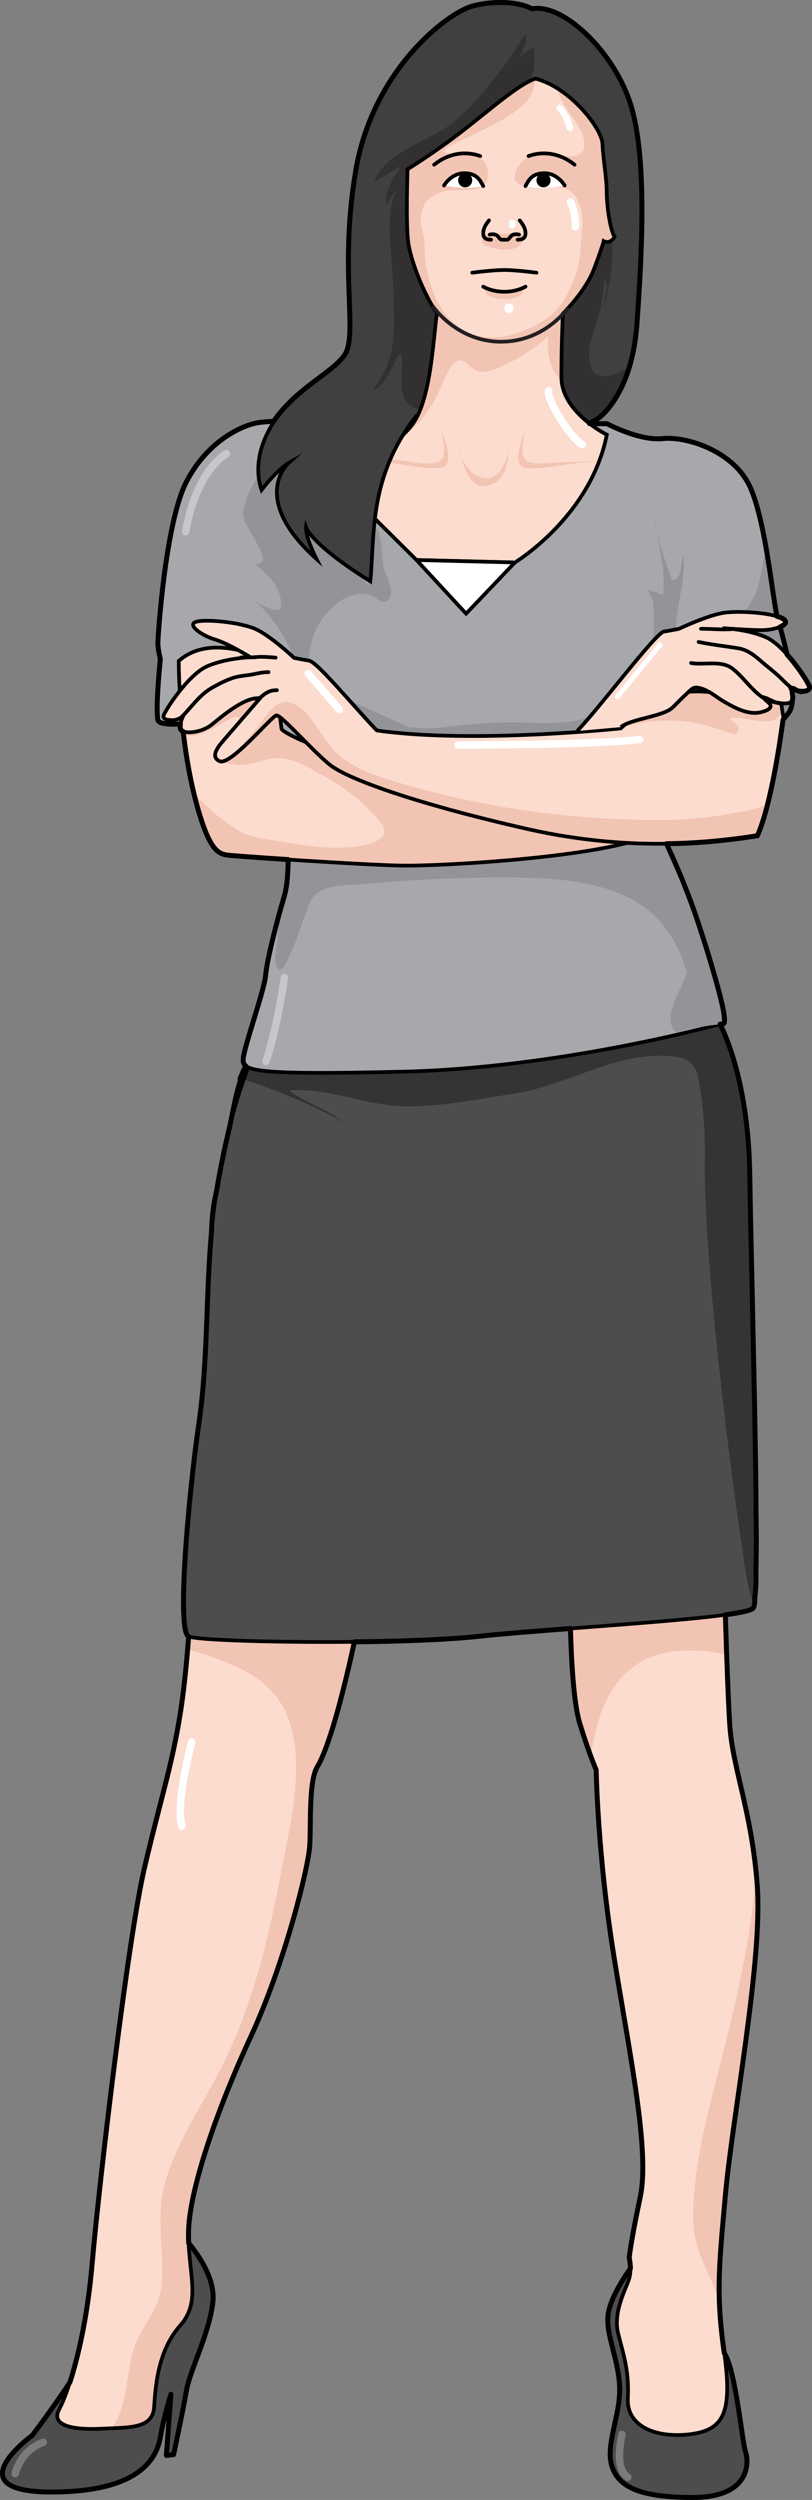
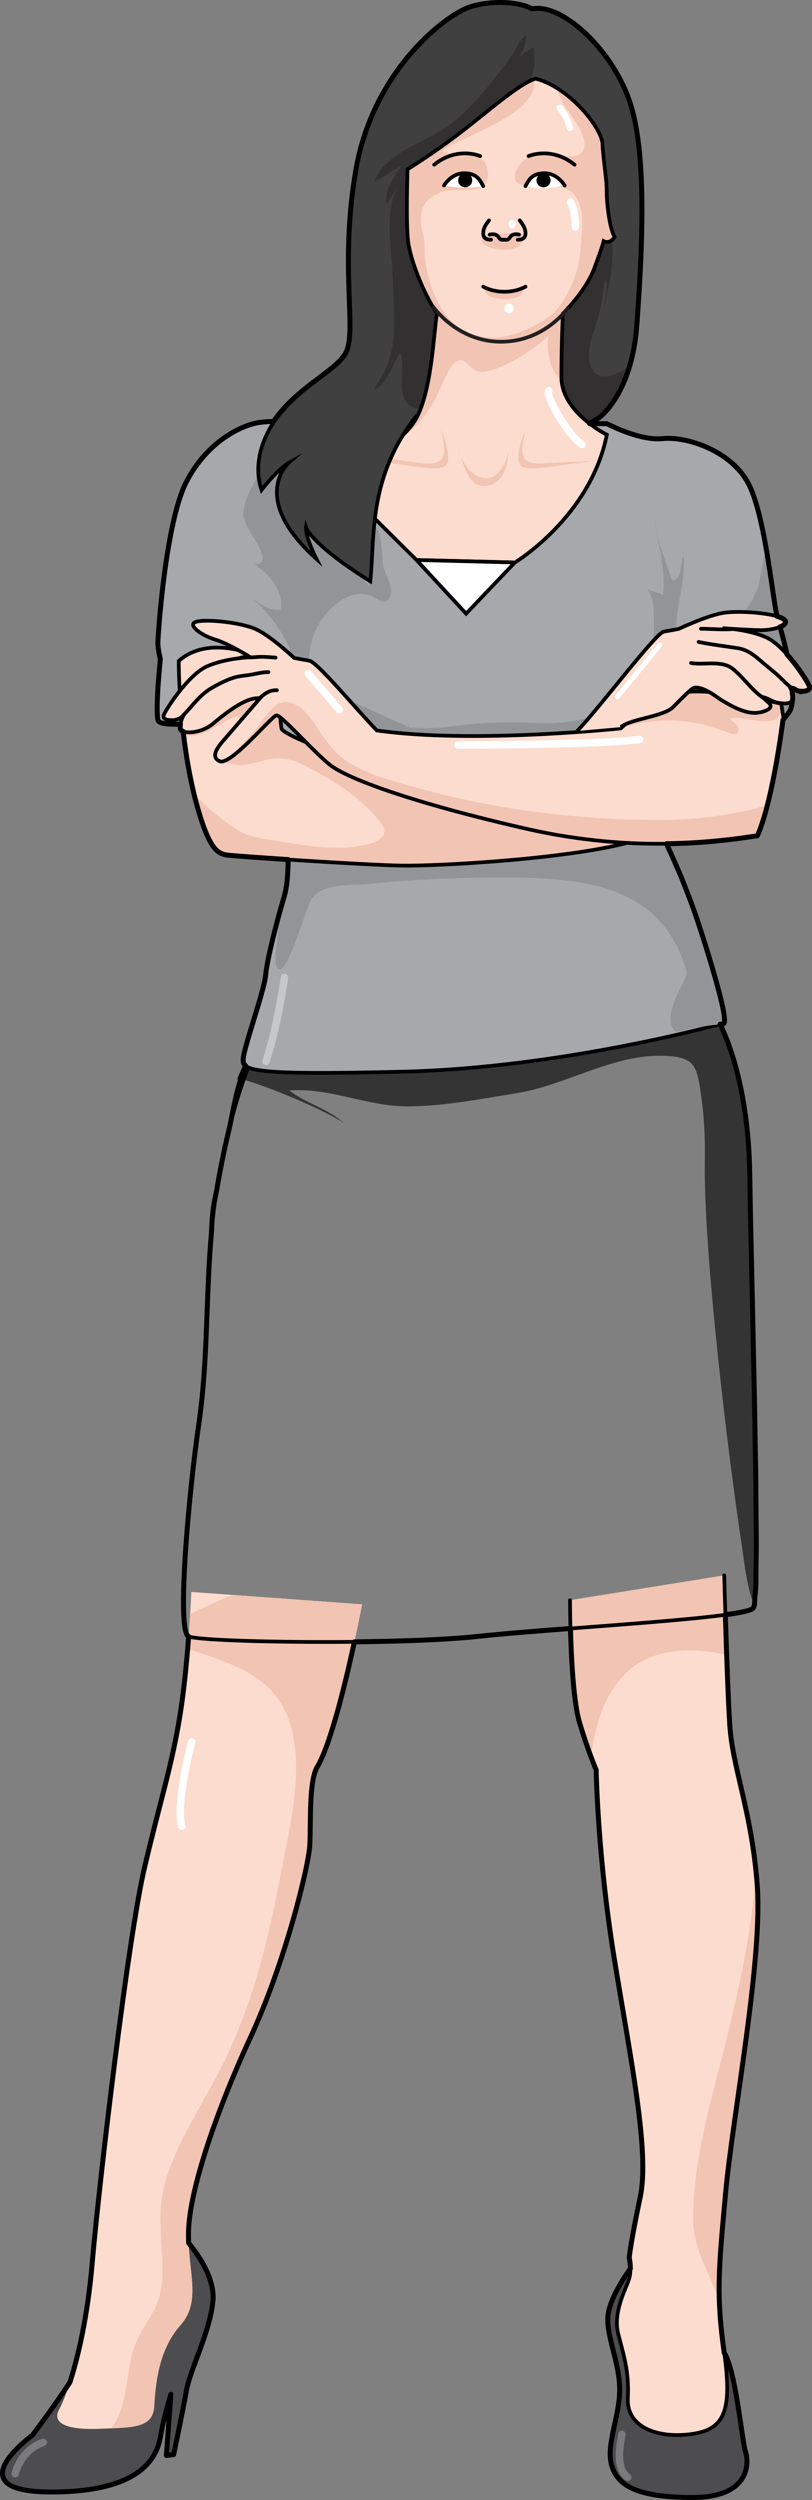
<svg xmlns="http://www.w3.org/2000/svg" version="1.0" id="Layer_1" x="0px" y="0px" width="164.048px" height="504.475px" viewBox="0 0 164.048 504.475" enable-background="new 0 0 164.048 504.475" xml:space="preserve">
  <rect x="0" y="0" width="164.048" height="504.475" fill="#808080" stroke="none" />
  <g>
    <g>
      <g>
        <path fill="#4D4D4F" d="M127.407,457.721c0,0-4.424,5.896-4.608,9.951c-0.184,4.054,2.396,9.214,2.396,14.558     s-2.764,11.057-1.658,15.111s4.791,6.634,16.4,6.634s11.426-7.003,10.688-9.214s-1.983-16.509-4.309-19.956     S131.093,455.694,127.407,457.721z" />
        <path fill="#4D4D4F" d="M36.742,451.087c0,0,7.002,7.003,6.265,13.453c-0.736,6.45-4.605,13.636-5.343,17.875     s-2.58,12.899-2.58,12.899l-1.474,0.185l0.921-12.347c0,0-1.474,4.792-2.027,8.108c-0.553,3.317-2.396,11.609-22.113,11.609     s-3.869-11.425-3.869-11.425s7.924-10.503,9.767-14.374s8.477-18.428,8.477-18.428L36.742,451.087z" />
        <path fill="#404041" d="M120.859,84.424c0,0,6.771-4.514,7.813-18.923s2.084-33.506-1.215-44.27S113.742,0.573,107.492,1.788     c-2.083-1.215-7.118-1.91-12.152-0.521c-5.035,1.389-19.964,12.847-23.437,32.985c-3.473,20.139,0.521,33.159-2.257,37.325     c-2.778,4.167-11.807,7.465-16.146,16.493c-4.34,9.027,6.25,12.847,6.25,12.847l27.95,2.604" />
        <g>
          <path fill="#323031" d="M119.205,73.483c-0.728-2.722,0.513-5.908,1.351-8.479c0.94-2.887,1.259-5.639,1.608-8.619      c1.045,1.254-0.155,3.76-0.04,5.339c1.079-4.644,1.985-8.825,1.444-13.64l-1.261-1.441c-0.756-2.593-2.226-1.524-3.013,0.041      c-1.104,2.195-1.371,4.774-2.068,7.108c-1.97,6.587-7.271,11.796-7.528,18.935c-0.176,4.87-0.644,13.647,5.747,14.272      c0.286,0.028,0.571,0.044,0.856,0.051l4.558-2.625c0,0,4.01-2.681,6.333-10.485C124.268,75.875,120.271,77.47,119.205,73.483z" />
          <path fill="#323031" d="M91.581,76.165c-0.064-5.29,1.021-10.654-0.654-15.836c-0.841-2.6-1.744-5.102-2.314-7.791      c-1.265-5.965-0.197-10.291,3.972-14.582c4.629-4.764,11.308-7.259,12.79-14.371l1.622-7.386      c1.202-1.536,0.974-4.513,0.877-6.65c-0.979,0.422-2.132,1.254-3.142,2.147c1.022-1.361,1.676-3.06,1.517-4.674      c-1.095,0.798-1.981,2.899-2.81,4.093c-1.183,1.705-2.426,3.274-3.693,4.899c-2.374,3.047-4.61,5.499-7.485,8.11      c-4.728,4.293-14.199,6.064-16.599,12.415c1.843-0.566,3.813-2.468,5.452-3.025c-1.57,2.318-3.451,4.831-3.098,7.826      c0.734-1.187,1.499-2.38,2.346-3.475c-2.194,3.597-1.648,9.642-1.332,13.636c0.383,4.834,0.629,9.561,0.585,14.42      c-0.028,3.173-0.579,6.298-1.977,9.143c-0.618,1.259-1.603,2.36-2.148,3.616c2.666-0.93,3.835-5.418,5.391-7.486      c1.263,3.457-1.588,10.029,3.348,11.272C88.568,83.559,91.629,80.031,91.581,76.165z M86.423,76.374      c0.029-0.068,0.061-0.14,0.085-0.199c0.041,0.084,0.072,0.176,0.107,0.265L86.423,76.374z" />
        </g>
        <path fill="#FCDCCE" d="M36.43,345.723c-1.67,10.571-3.895,16.97-7.232,31.158s-9.181,63.707-10.572,79.842     c-1.391,16.135-5.007,26.428-6.677,29.489c-1.669,3.061,2.226,4.173,8.347,3.895c6.12-0.278,10.571,0,10.85-4.451     s0.834-11.406,5.285-16.414c4.45-5.008,1.392-10.85,1.669-19.195c0.278-8.346,5.564-23.925,12.52-38.947     s11.684-34.218,11.962-38.669c0.277-4.451-0.278-13.353,1.669-16.135c4.173-7.511,8.902-32.549,8.902-32.549l-34.496-2.503     C38.655,321.242,38.099,335.151,36.43,345.723z M146.595,442.534c1.392-15.3,7.513-47.014,6.399-62.037     c-1.113-15.023-5.009-23.647-5.564-32.549c-0.557-8.903-1.112-30.046-1.112-30.046l-31.158,5.008c0,0,0,18.361,1.947,24.759     s3.339,9.458,3.339,9.458s0.277,17.248,3.616,37.834c3.338,20.586,7.232,39.226,5.285,48.406s-2.226,12.24-2.226,12.24     s0.557,2.226,0,4.174c-0.556,1.947-3.338,6.676-2.226,11.127c1.113,4.451,2.227,7.511,1.948,13.075s5.563,8.067,12.519,7.233     s8.624-4.451,6.955-16.413C144.647,462.842,145.204,457.834,146.595,442.534z" />
        <g>
          <path fill="#F2C4B3" d="M152.994,380.497c-0.072-0.974-0.157-1.918-0.251-2.839c-0.882,13.047-4.04,26.254-6.635,36.516      c-2.759,10.911-6.058,22.135-6.071,33.332c-0.008,6.558,3.166,10.665,5.22,16.666c0.027,0.082,0.052,0.181,0.079,0.268      c-0.219-6.129,0.336-11.751,1.259-21.906C147.986,427.233,154.107,395.52,152.994,380.497z" />
          <path fill="#F2C4B3" d="M144.738,333.506c0.762,0.122,1.447,0.286,2.075,0.461c-0.289-8.171-0.496-16.064-0.496-16.064      l-31.158,5.008c0,0,0,18.361,1.947,24.759c0.907,2.98,1.69,5.228,2.272,6.788C121.184,341.051,127.212,330.698,144.738,333.506z      " />
          <path fill="#F2C4B3" d="M38.426,325.622c-0.117,1.952-0.283,4.419-0.509,7.112c8.356,2.779,16.999,5.134,20.301,13.956      c3.524,9.419,0.399,21.574-1.497,31.481c-2.469,12.897-5.344,25.121-11.167,37.334c-4.09,8.576-11.431,18.668-12.85,28      c-0.817,5.374,0.39,11.227,0.034,16.666c-0.394,6.037-3.273,7.733-5.314,12.686c-1.945,4.721-1.379,10.591-3.836,15.46      c-0.283,0.56-0.675,1.128-1.129,1.701c4.98-0.194,8.441-0.457,8.686-4.364c0.278-4.451,0.834-11.406,5.285-16.414      c4.45-5.008,1.392-10.85,1.669-19.195c0.278-8.346,5.564-23.925,12.52-38.947s11.684-34.218,11.962-38.669      c0.277-4.451-0.278-13.353,1.669-16.135c4.173-7.511,8.902-32.549,8.902-32.549l-26.112-1.895      C44.184,322.988,41.238,324.371,38.426,325.622z" />
        </g>
        <path fill="none" stroke="#000000" stroke-width="0.75" stroke-linecap="round" stroke-linejoin="round" stroke-miterlimit="10" d="     M115.159,322.911c0,0,0,18.361,1.947,24.759s3.339,9.458,3.339,9.458s0.277,17.248,3.616,37.834     c3.338,20.586,7.232,39.226,5.285,48.406s-2.226,12.24-2.226,12.24s0.557,2.226,0,4.174c-0.556,1.947-3.338,6.676-2.226,11.127     c1.113,4.451,2.227,7.511,1.948,13.075s5.563,8.067,12.519,7.233s8.624-4.451,6.955-16.413     c-1.67-11.962-1.113-16.97,0.277-32.271c1.392-15.3,7.513-47.014,6.399-62.037c-1.113-15.023-5.009-23.647-5.564-32.549     c-0.557-8.903-1.112-30.046-1.112-30.046" />
-         <path fill="none" stroke="#000000" stroke-width="0.75" stroke-linecap="round" stroke-linejoin="round" stroke-miterlimit="10" d="     M73.151,323.745c0,0-4.729,25.038-8.902,32.549c-1.947,2.782-1.392,11.684-1.669,16.135c-0.278,4.451-5.007,23.647-11.962,38.669     s-12.241,30.602-12.52,38.947c-0.277,8.346,2.781,14.188-1.669,19.195c-4.451,5.008-5.007,11.962-5.285,16.414     s-4.729,4.173-10.85,4.451c-6.121,0.278-10.016-0.834-8.347-3.895c1.67-3.061,5.286-13.354,6.677-29.489     c1.392-16.135,7.234-65.654,10.572-79.842s5.563-20.586,7.232-31.158c1.669-10.571,2.226-24.481,2.226-24.481" />
-         <path fill="#4D4D4F" d="M145.067,205.9c0,0,6.115,10.181,6.415,31.198c0.301,21.018,2.19,85.302,0.689,87.403     s-38.731,3.903-55.546,5.705c-16.813,1.801-56.146,1.2-58.548,0c-2.402-1.201,0-28.523,2.102-42.936     c1.438-9.855,1.721-19.908,2.315-29.838c0.304-5.091-0.085-10.578,0.929-15.515c1.285-6.263,2.58-12.523,3.851-18.789     c1.058-5.217,2.478-9.137,5.428-13.653" />
        <path fill="#353435" d="M145.067,205.9l-92.365,3.576c0,0-2.048,3.011-4.209,8.186c5.632,1.487,17.327,6.444,21.021,8.991     c-3.213-2.93-7.878-4.087-11.058-6.598c8.364-0.622,15.613,3.232,23.963,3.2c7.449-0.029,14.688-1.505,21.984-2.665     c9.708-1.542,19.191-7.695,29.131-7.546c7.191,0.108,7.293,2.044,8.243,9.048c0.559,4.117,0.681,8.083,0.617,12.223     c-0.281,18.441,4.731,59.573,7.514,77.84c0.408,2.68,0.912,8.06,2.47,11.739c1.206-5.627-0.61-66.825-0.896-86.797     C151.183,216.082,145.067,205.9,145.067,205.9z" />
        <path fill="none" stroke="#000000" stroke-width="0.75" stroke-miterlimit="10" d="M145.067,205.9c0,0,6.115,10.181,6.415,31.198     c0.301,21.018,2.19,85.302,0.689,87.403s-38.731,3.903-55.546,5.705c-16.813,1.801-56.146,1.2-58.548,0     c-2.402-1.201,0-28.523,2.102-42.936c2.375-16.285,0.94-32.816,3.938-49.082c1.89-10.249,4.075-19.274,8.584-28.713" />
        <path fill="#A6A8AB" d="M122.645,85.506c0,0,6.5,3.5,11.25,3s14.5,2.5,17.75,10s4.5,23.25,5.5,26.5s4.5,15.75,2.25,18.75     s-4,4.5-4,4.5l-24.25,14.75c7.412,15.566,7.438,15.514,10,25.25c2.5,9.5,4.908,14.369,5.158,16.619s-0.109,1.609-1.109,1.859     s-32.288,8.771-63.788,9.521s-32.5-0.25-32.25-2.75s4.271-13.739,4.521-16.739s2.219-10.761,3.719-15.761s1-11.25,1-11.25     l-5-26.25c0,0-21,4.5-21.5,1.75s0.5-12.25,0.5-12.25s-0.5-2-0.5-3.25s1.5-24.25,5.75-32.5s11.25-11.5,14.75-12s8.75,0,8.75,0" />
        <path fill="none" stroke="#000000" stroke-width="0.75" stroke-linecap="round" stroke-linejoin="round" stroke-miterlimit="10" d="     M122.645,85.506c0,0,6.5,3.5,11.25,3s14.5,2.5,17.75,10s4.5,23.25,5.5,26.5s4.5,15.75,2.25,18.75s-4,4.5-4,4.5l-24.25,14.75     c7.412,15.566,7.438,15.514,10,25.25c2.5,9.5,4.908,14.369,5.158,16.619s-0.109,1.609-1.109,1.859s-32.288,8.771-63.788,9.521     s-32.5-0.25-32.25-2.75s4.271-13.739,4.521-16.739s2.219-10.761,3.719-15.761s1-11.25,1-11.25l-5-26.25c0,0-21,4.5-21.5,1.75     s0.5-12.25,0.5-12.25s-0.5-2-0.5-3.25s1.5-24.25,5.75-32.5s11.25-11.5,14.75-12s8.75,0,8.75,0" />
        <g>
          <path fill="#929497" d="M140.897,185.71c-3.686-11.056-9.753-22.705-9.753-22.705l0.898-0.547      c-9.375,0.6-18.895,2.573-28.104,4.075c-10.457,1.706-21.442,0.87-32.031,0.844c-4.834-0.012-5.857,1.235-9.654,3.797      c0.423-1.408,0.836-2.819,1.27-4.223c-0.783,1.542-1.957,1.583-3.271,2.403c-1.668,1.042-1.983,2.663-2.03,4.505      c-0.06,2.296-0.169,4.954-0.826,7.146c-0.962,3.208-1.189,6.741-1.583,10.05c-0.107,0.904-0.56,4.702,0.79,4.551      c0.759-0.085,1.573-2.041,1.863-2.647c1.634-3.419,2.647-7.186,4.057-10.707c1.714-4.28,8.32-3.498,12.072-3.894      c7.891-0.831,15.969-1.188,23.946-1.277c18.949-0.214,35.803,0.937,40.508,20.293c0.823,3.384,0.931-6.234,0.262-2.892      c-0.68,3.396-2.525,5.6-3.457,8.776c-0.712,2.426-0.479,3.943,0.715,5.045c6.437-1.542,8.288-1.486,8.626-1.57      c1-0.25,1.359,0.391,1.109-1.859S144.004,195.03,140.897,185.71z" />
          <path fill="#929497" d="M49.142,103.667c-0.222,2.879,7.193,10.192,2.27,10.211c3.001,1.994,5.917,5.264,5.293,9.133      c-2.37,0.362-4.253-1.218-6.125-2.518c4.528,3.45,9.331,10.84,9.143,15.661l-1.266,0.422c0.531,2.632,0.575,5.144,2.109,7.233      c0.167,0.227,1.697-7.111,1.712-7.882c0.056-2.913,0.161-5.4,1.234-8.131c1.541-3.924,6.416-9.265,11.271-7.663      c1.506,0.497,3.083,2.669,4.104,0.057c0.633-1.621-1.141-4.368-1.467-5.956c-0.345-1.675-0.001-11.079-3.888-7.306      c-1.866,1.812,0.056,9.721,1.21,11.461c-4.394-4.255-5.761-10.721-9.03-15.101c-0.164,0.574-0.387,1.007-0.576,1.569      c-2.07-0.058-2.246-1.844-3.841-2.785c-0.582-0.343-3.738-1.17-3.598-1.014c-2.072-2.309-0.951-8.173-0.907-11.178      C53.873,93.474,49.517,98.809,49.142,103.667z" />
          <path fill="#929497" d="M107.821,145.87c-4.464-0.221-9.091-0.092-13.539,0.36c-3.367,0.341-6.97,0.977-10.33,0.602      c-2.063-0.23-2.723,1.079-2.34,3.047c1.191,6.131,8.006,4.525,12.512,4.308c3.25-0.157,6.664-0.832,9.879-0.51      c3.036,0.305,6.207,0.35,9.292,0.812c6.418,0.961,12.789,2.667,19.33,2.342c4.76-0.236,8.556-0.866,12.079-2.071l10.69-6.502      c0,0,1.75-1.5,4-4.5s-1.25-15.5-2.25-18.75c-0.579-1.882-1.243-7.954-2.329-14.188c-0.892,2.491-1.158,6.45-1.94,8.367      c-2.958,7.243-8.454,9.155-16.299,8.469c-0.133-5.229,1.979-10.134,1.529-15.514c-0.867,1.648-0.025,4.744-2.365,4.954      c-0.818-2.762-2.235-6.071-2.974-9.218c0.707,4.037,1.716,8.354,1.149,12.19c-0.679-0.455-2.397-0.76-3.155-1.238      c0.258,0.568,1.063,1.889,1.133,2.538C133.706,138.15,124.995,146.721,107.821,145.87z" />
          <path fill="#929497" d="M74.56,148.241c3.938,2.187,9.089,2.009,13.486,1.795c0.55-0.027,1.097-0.061,1.646-0.093L66.54,139.488      C65.446,141.655,72.286,146.979,74.56,148.241z" />
          <path fill="#929497" d="M132.767,107.876c-0.193-1.104-0.365-2.19-0.475-3.237C132.326,105.676,132.506,106.767,132.767,107.876      z" />
        </g>
        <path fill="#FCDCCE" d="M122.596,87.723c0,0-9.176-4.514-9.176-11.632s0.302-12.807,0.302-12.807s4.584-4.502,6.291-9.014     s1.951-5.608,1.951-5.608s1.22,0.731,2.195-0.854c-0.976-1.707-1.586-6.462-1.586-9.145s-0.731-6.584-0.854-9.633     c-0.121-3.048-6.463-11.339-13.534-13.168c-3.414,1.097-9.389,6.463-15.119,10.852c-5.731,4.389-10.73,7.438-10.73,7.438     s-0.366,10.852,0.122,14.632c0.488,3.78,3.188,10.64,5.829,14.434c-0.731,4.39-1.073,16.416-4.609,21.902     S67.948,96.947,67.948,96.947l16.196,16.059l19.875,0.5C104.02,113.506,119.297,104.313,122.596,87.723z" />
        <g>
          <path fill="#F2C4B3" d="M92.526,90.513c0.781,1.262,1.562,7.99,5.526,7.57c3.965-0.422,4.565-4.807,4.686-6.849      c0,0-1.322,5.948-5.106,5.226C93.848,95.74,92.526,90.513,92.526,90.513z" />
          <path fill="#F2C4B3" d="M110.178,93.457c-4.948,0.503-5.347-1.381-3.965-6.788c0,0-3.123,6.927-0.36,7.639      c2.763,0.71,7.293-0.678,15.103-1.34" />
          <path fill="#F2C4B3" d="M89.412,94.308c2.763-0.712-0.36-7.639-0.36-7.639c1.382,5.407,0.983,7.291-3.965,6.788      c-3.978-0.405-16.655-2.486-24.285-2.912c-3.215,0.886-6.506,1.339-9.53,2.129c8.412-0.866,14.577-0.544,21.742,0.066      C80.823,93.402,86.649,95.019,89.412,94.308z" />
        </g>
        <path fill="#F2C4B3" d="M98.533,58.132c-0.178-0.024-0.379-0.007-0.553,0.018c-0.653,2.786,8.229,3.122,7.691,0.113     c-2.01-0.317-4.072,0.818-6.229,0.324" />
        <path fill="#F2C4B3" d="M100.351,47.342c-0.836,0-2.655-0.379-2.986,0.88c-0.385,1.467,2.404,1.912,3.441,2.08     c1.486,0.241,4.037,0.134,4.752-1.507c0.78-1.792-0.613-1.854-2.026-1.794" />
        <path fill="#F2C4B3" d="M123.8,47.003c-0.764-2.097-1.227-6.004-1.227-8.34c0-2.683-0.731-6.584-0.854-9.633     c-0.095-2.39-4.02-7.991-9.115-11.186c0.666,3.226,3.397,5.76,4.792,8.671c1.484,3.101,0.616,5.578-3.098,4.926     c-2.625-0.461-6.64-0.75-8.751,1.172c-1.319,1.2-2.594,4.101-0.265,4.623c3.386,0.761,9.454-0.959,11.352,2.971     c1.188,2.461,1.139,4.795,0.86,7.432c-0.235,2.23-0.244,4.587-0.894,6.761c-0.783,2.622-2.063,5.544-3.79,7.698     c-1.733,2.162-4.984,3.854-7.506,4.842c-3.529,1.381-7.6,1.682-11.074-0.027c-5.448-2.679-7.806-9.396-8.383-15.135     c-0.158-1.566,0.062-3.087-0.359-4.6c-0.386-1.385-0.614-2.569-0.365-4.041c0.402-2.379,1.631-3.331,3.826-4.314     c2.463-1.102,7.176,0.458,8.983-1.679c0.881-1.041,0.778-2.795,0.223-3.961c-0.771-1.614-2.562-1.944-4.217-1.91     c-0.233,0.005-4.75-0.32-4.26-0.817c1.175-1.191,3.111-1.923,4.619-2.652c2.099-1.015,4.222-1.987,6.263-3.117     c3.157-1.748,7.786-4.53,7.434-8.752c-3.442,1.225-9.3,6.468-14.929,10.78c-5.731,4.389-10.73,7.438-10.73,7.438     s-0.366,10.852,0.122,14.632c0.488,3.78,3.188,10.64,5.829,14.434c-0.731,4.39-1.073,16.416-4.609,21.902     c-0.553,0.857-1.316,1.735-2.213,2.607l0.078,0.016c2.603-1.263,4.411-4.059,5.95-6.438c1.131-1.75,3.045-7.282,4.459-8.228     c2.199-1.471,2.808,1.825,5.219,1.966c3.376,0.197,11.423-4.848,13.689-7.374c-0.582,1.969,0.076,7.686,2.589,8.792     c-0.006-0.125-0.029-0.243-0.029-0.369c0-7.118,0.302-12.807,0.302-12.807s4.584-4.502,6.291-9.014s1.951-5.608,1.951-5.608     s0.56,0.318,1.222,0.046C123.423,48.136,123.624,47.569,123.8,47.003z" />
        <path fill="none" stroke="#000000" stroke-width="0.75" stroke-miterlimit="10" d="M122.596,87.723c0,0-9.176-4.514-9.176-11.632     s0.302-12.807,0.302-12.807s4.584-4.502,6.291-9.014s1.951-5.608,1.951-5.608s1.22,0.731,2.195-0.854     c-0.976-1.707-1.586-6.462-1.586-9.145s-0.731-6.584-0.854-9.633c-0.121-3.048-6.463-11.339-13.534-13.168     c-3.414,1.097-9.389,6.463-15.119,10.852c-5.731,4.389-10.73,7.438-10.73,7.438s-0.366,10.852,0.122,14.632     c0.488,3.78,3.188,10.64,5.829,14.434c-0.731,4.39-1.073,16.416-4.609,21.902S67.948,96.947,67.948,96.947l16.196,16.059     l19.875,0.5C104.02,113.506,119.297,104.313,122.596,87.723z" />
        <path fill="none" stroke="#000000" stroke-width="0.75" stroke-linecap="round" stroke-linejoin="round" stroke-miterlimit="10" d="     M104.997,44.477c0.754,0.945,1.166,1.699,1.166,2.593c0,0.892-0.48,1.304-1.578,1.304" />
        <path fill="none" stroke="#000000" stroke-width="0.75" stroke-linecap="round" stroke-linejoin="round" stroke-miterlimit="10" d="     M98.792,44.477c-0.756,0.945-1.167,1.699-1.167,2.593c0,0.892,0.481,1.304,1.578,1.304" />
        <path fill="none" stroke="#000000" stroke-width="0.75" stroke-linecap="round" stroke-linejoin="round" stroke-miterlimit="10" d="     M98.929,47.343c0,0,1.166-0.342,1.716,0.413c0.548,0.755,0.554,0.617,1.239,0.617h0.021c0.683,0,0.689,0.138,1.238-0.617     c0.55-0.755,1.716-0.413,1.716-0.413" />
        <g>
-           <path fill="none" stroke="#000000" stroke-width="0.75" stroke-linecap="round" stroke-linejoin="round" stroke-miterlimit="10" d="      M108.386,55.03c-1.252-0.161-4.486-0.549-6.492-0.549c-2.004,0-5.238,0.388-6.491,0.549" />
-         </g>
+           </g>
        <path fill="none" stroke="#000000" stroke-width="0.75" stroke-linecap="round" stroke-linejoin="round" stroke-miterlimit="10" d="     M97.625,57.844c0,0,1.676,1.03,4.269,1.03c2.594,0,4.27-1.03,4.27-1.03" />
        <g>
          <path fill="#FFFFFF" d="M114.077,37.427c0,0-1.424-2.47-4.061-2.47c-2.639,0-3.225,1.467-3.854,2.596      C106.163,37.553,109.122,38.471,114.077,37.427z" />
          <path fill="none" stroke="#000000" stroke-width="0.75" stroke-linecap="round" stroke-linejoin="round" stroke-miterlimit="10" d="      M114.077,37.427c0,0-1.424-2.47-4.061-2.47c-2.639,0-3.225,1.467-3.854,2.596" />
          <circle cx="109.807" cy="36.384" r="1.421" />
          <path fill="none" stroke="#000000" stroke-width="0.75" stroke-linecap="round" stroke-linejoin="round" stroke-miterlimit="10" d="      M106.78,31.503c0,0,4.6-2.044,9.301,1.737" />
          <path fill="#FFFFFF" d="M89.71,37.427c0,0,1.424-2.47,4.063-2.47c2.638,0,3.225,1.467,3.853,2.596      C97.625,37.553,94.408,38.373,89.71,37.427z" />
          <path fill="none" stroke="#000000" stroke-width="0.75" stroke-linecap="round" stroke-linejoin="round" stroke-miterlimit="10" d="      M89.71,37.427c0,0,1.424-2.47,4.063-2.47c2.638,0,3.225,1.467,3.853,2.596" />
          <circle cx="93.981" cy="36.384" r="1.421" />
          <path fill="none" stroke="#000000" stroke-width="0.75" stroke-linecap="round" stroke-linejoin="round" stroke-miterlimit="10" d="      M97.009,31.503c0,0-4.6-2.044-9.303,1.737" />
        </g>
        <path fill="none" stroke="#231F20" stroke-width="0.75" stroke-linejoin="bevel" stroke-miterlimit="10" d="M114.822,62.041     c0,0-4.676,6.918-13.62,6.918c-8.945,0-13.805-7.218-13.805-7.218" />
        <path fill="#FCDCCE" d="M36.115,133.375c0,0-0.118,18.171,4.72,32.566c2.005,5.9,3.54,6.371,5.074,6.607     c1.533,0.236,27.61,2.006,35.28,2.124s34.927-1.415,46.844-4.956c11.918-3.54-52.626-14.985-52.626-14.985     s-10.855-4.012-12.625-4.602c-1.771-0.59-5.782-2.478-5.9-3.068c-0.117-0.589-0.825-7.316-0.825-7.67s-1.534-5.899-1.534-5.899     S43.077,127.239,36.115,133.375z" />
        <path fill="#F2C4B3" d="M128.567,169.531c-0.542-0.277-1.106-0.513-1.663-0.708c-4.994-1.751-10.191-3.001-15.354-4.24     c-4.394-1.053-8.81-1.988-13.136-3.309c-3.799-1.16-7.593-2.688-11.416-3.754c-2.353-0.656-4.818-1.28-7.268-1.999     c-2.691-0.5-4.323-0.79-4.323-0.79s-10.855-4.012-12.625-4.602c-1.771-0.59-5.782-2.478-5.9-3.068     c-0.06-0.301-0.273-2.199-0.469-4.034c-0.194-0.166-0.365-0.375-0.492-0.664c-0.777-1.77,0.738-2.548-1.755-3.185     c-3.928-1.004-9.088,0.474-12.002,3.167c-1.263,1.166-2.418,2.232-3.878,3.187c-0.487,0.318-1.025,0.682-1.395,1.052     c0.055,0.499,0.111,1.006,0.174,1.52c0.184,0.092,0.405,0.179,0.688,0.26c2.775,0.794,6.898-2.535,9.312-3.577     c3.59-1.55-0.905,7.771-2.091,8.862c-0.311,0.286,3.371,0.754,3.604,0.741c1.711-0.102,3.373-0.551,5.009-1.027     c4.529-1.319,8.084,1.177,11.895,3.255c4.025,2.195,7.71,5.102,10.745,8.54c1.479,1.677,2.327,3.168-0.017,4.497     c-1.271,0.721-2.876,0.943-4.301,1.155c-4.84,0.719-10.323-0.174-15.106-0.973c-3.043-0.508-6.485-0.806-9.1-2.521     c-1.658-1.088-3.258-2.271-4.764-3.562c-0.789-0.677-1.547-1.386-2.282-2.121c-0.153-0.154-1.381-1.091-1.419-1.247     c0.461,1.882,0.99,3.749,1.598,5.556c2.005,5.9,3.54,6.371,5.074,6.607c1.533,0.236,27.61,2.006,35.28,2.124     s34.927-1.415,46.844-4.956C128.234,169.658,128.409,169.596,128.567,169.531z" />
        <polygon fill="#FFFFFF" points="84.145,113.006 94.166,123.831 104.02,113.506    " />
        <path fill="#404041" d="M57.094,82.807c0,0-7.087,7.559-4.252,16.063c3.307-4.252,5.433-5.433,5.433-5.433     s-8.031,7.086,5.67,19.37c-2.362-4.724-2.126-6.378-2.126-6.378s1.181,3.544,12.991,10.866     c0.945-9.212-0.473-21.023,9.449-33.543" />
        <path fill="none" stroke="#000000" stroke-width="0.75" stroke-miterlimit="10" d="M57.094,82.807c0,0-7.087,7.559-4.252,16.063     c3.307-4.252,5.433-5.433,5.433-5.433s-8.031,7.086,5.67,19.37c-2.362-4.724-2.126-6.378-2.126-6.378s1.181,3.544,12.991,10.866     c0.945-9.212-0.473-21.023,9.449-33.543" />
        <path fill="none" stroke="#000000" stroke-width="0.75" stroke-miterlimit="10" d="M36.115,133.375c0,0-0.118,18.171,4.72,32.566     c2.005,5.9,3.54,6.371,5.074,6.607c1.533,0.236,27.61,2.006,35.28,2.124s34.927-1.415,46.844-4.956     c11.918-3.54-52.626-14.985-52.626-14.985s-10.855-4.012-12.625-4.602c-1.771-0.59-5.782-2.478-5.9-3.068     c-0.117-0.589-0.825-7.316-0.825-7.67s-1.534-5.899-1.534-5.899S43.077,127.239,36.115,133.375z" />
        <polygon fill="none" stroke="#000000" stroke-width="0.75" stroke-miterlimit="10" points="84.145,113.006 94.166,123.831      104.02,113.506    " />
        <path fill="#FCDCCE" d="M52.518,140.917c0,0-6.342,7.312-7.17,8.277c-0.829,0.966-3.175,3.451-0.966,4.417     c2.208,0.966,10.49-9.11,11.456-9.249c0.966-0.138,7.178,7.04,10.767,9.938s17.392,7.868,39.891,12.975     s40.028,2.347,46.516,1.381c3.175-7.04,5.245-23.88,5.245-23.88l-0.414-2.761c0,0-14.354-3.45-20.29-2.208     s-12.146,7.177-12.146,7.177s-29.953,3.174-49.277,0.415c-4.417-4.555-12.009-13.804-13.665-14.08s-3.036-0.552-3.036-0.552     s-4.693-4.417-7.729-5.797c-3.037-1.38-9.938-2.071-12.009-1.519s0.966,2.761,3.727,3.589c2.761,0.828,7.178,3.589,7.178,3.589     s-4.831,0.138-8.696,1.794c-3.864,1.656-8.557,8.972-8.833,9.938s1.242,0.966,1.932,0.966c0.69,0,1.933-0.69,1.933-0.69     s-0.966,2.07-0.276,2.76c0.69,0.69,4.003,0.552,6.212-1.242C45.071,144.363,49.618,140.502,52.518,140.917z" />
        <g>
          <g>
            <path fill="#F2C4B3" d="M157.73,141.67c-0.826-0.479-2.13-0.722-3.048-0.976c-2.445-0.677-5.076-1.298-7.609-1.517       c-1.263-0.109-2.63-0.25-3.893-0.078c-2.014,0.274-4.099,0.186-5.746,1.467c-1.582,1.229-3.468,2.604-5.365,3.278       c-1.647,0.586-4.642,0.646-5.815,2.104l-0.383,0.767c6.203-1.722,12.617-1.899,18.727,0.255       c0.825,0.291,1.655,0.526,2.479,0.814c0.4,0.141,1.231,0.491,1.659,0.276c0.442-0.223,0.532-0.988,0.388-1.413       c-0.25-0.737-1.326-0.939-1.53-1.645c1.232-0.469,3.183,0.162,4.464,0.307c1.214,0.138,2.548,0.351,3.767,0.143       c1.411-0.24,1.911-1.331,2.24-2.638C158.23,142.15,158.304,142.001,157.73,141.67z" />
            <path fill="#F2C4B3" d="M133.253,165.47c-16.779-0.003-33.792-2.165-49.935-6.749c-4.909-1.395-10.082-2.681-14.164-5.788       c-2.842-2.165-4.466-5.531-6.646-8.287c-1.938-2.449-4.866-4.313-7.416-1.761c-1.499,1.5-2.564,3.332-3.965,4.945       c-1.156,1.333-3.355,3.93-5.346,5.081l1.516-0.569c3.289-2.55,7.84-7.879,8.541-7.979c0.966-0.138,7.178,7.04,10.767,9.938       s17.392,7.868,39.891,12.975s40.028,2.347,46.516,1.381c0.759-1.682,1.453-3.926,2.072-6.363       c-2.271,1.045-5.147,1.487-7.397,1.897C142.939,165.057,138.071,165.471,133.253,165.47z" />
          </g>
          <path fill="#F2C4B3" d="M45.781,152.911l-1.496,0.561C44.755,153.418,45.261,153.211,45.781,152.911z" />
        </g>
        <path fill="none" stroke="#000000" stroke-width="0.75" stroke-miterlimit="10" d="M52.518,140.917c0,0-6.342,7.312-7.17,8.277     c-0.829,0.966-3.175,3.451-0.966,4.417c2.208,0.966,10.49-9.11,11.456-9.249c0.966-0.138,7.178,7.04,10.767,9.938     s17.392,7.868,39.891,12.975s40.028,2.347,46.516,1.381c3.175-7.04,5.245-23.88,5.245-23.88l-0.414-2.761     c0,0-14.354-3.45-20.29-2.208s-12.146,7.177-12.146,7.177s-29.953,3.174-49.277,0.415c-4.417-4.555-12.009-13.804-13.665-14.08     s-3.036-0.552-3.036-0.552s-4.693-4.417-7.729-5.797c-3.037-1.38-9.938-2.071-12.009-1.519s0.966,2.761,3.727,3.589     c2.761,0.828,7.178,3.589,7.178,3.589s-4.831,0.138-8.696,1.794c-3.864,1.656-8.557,8.972-8.833,9.938s1.242,0.966,1.932,0.966     c0.69,0,1.933-0.69,1.933-0.69s-0.966,2.07-0.276,2.76c0.69,0.69,4.003,0.552,6.212-1.242     C45.071,144.363,49.618,140.502,52.518,140.917z" />
        <path fill="#FCDCCE" d="M116.615,147.511c4.417-4.554,15.84-19.782,17.496-20.058s3.036-0.552,3.036-0.552s6.103-2.9,9.415-3.288     c3.313-0.389,9.858,0.111,11.661,1.269c1.803,1.158-1.762,2.334-4.644,2.28s-7.599-0.398-7.599-0.398s4.831,0.138,8.696,1.794     c3.864,1.656,8.557,8.972,8.833,9.938c0.276,0.966-1.242,0.966-1.932,0.966c-0.69,0-1.933-0.689-1.933-0.689     s0.966,2.069,0.276,2.76c-0.639,0.639-2.097,0.4-2.866,0.256c-1.025-0.192-1.835-0.857-2.771-1.092     c0.129,0.726,1.771,1.225,1.323,2.072c-0.334,0.631-1.908,0.995-2.538,1.063c-2.364,0.259-4.989-1.187-6.934-2.332     c-1.059-0.624-1.997-1.414-3.088-1.981c-0.52-0.271-1.011-0.522-1.588-0.65c-0.673-0.15-1.103-0.255-1.647,0.145     c-0.374,0.274-0.713,0.611-1.051,0.927c-0.949,0.884-1.857,1.812-2.77,2.732c-1.949,1.967-8.413,2.308-10.571,4.051" />
        <path fill="none" stroke="#000000" stroke-width="0.75" stroke-miterlimit="10" d="M116.615,147.511     c4.417-4.554,15.84-19.782,17.496-20.058s3.036-0.552,3.036-0.552s6.103-2.9,9.415-3.288c3.313-0.389,9.858,0.111,11.661,1.269     c1.803,1.158-1.762,2.334-4.644,2.28s-7.599-0.398-7.599-0.398s4.831,0.138,8.696,1.794c3.864,1.656,8.557,8.972,8.833,9.938     c0.276,0.966-1.242,0.966-1.932,0.966c-0.69,0-1.933-0.689-1.933-0.689s0.966,2.069,0.276,2.76     c-0.639,0.639-2.097,0.4-2.866,0.256c-1.025-0.192-1.835-0.857-2.771-1.092c0.129,0.726,1.771,1.225,1.323,2.072     c-0.334,0.631-1.908,0.995-2.538,1.063c-2.364,0.259-4.989-1.187-6.934-2.332c-1.059-0.624-1.997-1.414-3.088-1.981     c-0.52-0.271-1.011-0.522-1.588-0.65c-0.673-0.15-1.103-0.255-1.647,0.145c-0.374,0.274-0.713,0.611-1.051,0.927     c-0.949,0.884-1.857,1.812-2.77,2.732c-1.949,1.967-8.413,2.308-10.571,4.051" />
        <path fill="none" stroke="#000000" stroke-width="0.75" stroke-linecap="round" stroke-linejoin="round" stroke-miterlimit="10" d="     M51.931,141.349c1.26-1.106,2.211-2.124,4.016-2.069" />
        <path fill="none" stroke="#000000" stroke-width="0.75" stroke-linecap="round" stroke-linejoin="round" stroke-miterlimit="10" d="     M36.586,144.78c2.147-2.064,3.607-4.506,6.295-6.022c1.342-0.758,2.801-1.509,4.266-1.983c1.003-0.325,2.049-0.412,3.087-0.555     c1.332-0.184,2.656-0.614,4.011-0.587" />
        <path fill="none" stroke="#000000" stroke-width="0.75" stroke-linecap="round" stroke-linejoin="round" stroke-miterlimit="10" d="     M48.614,132.708c0.781-0.177,1.521-0.02,2.302-0.058c0.561-0.027,1.123-0.091,1.692-0.102c1.231-0.024,3.076,0.16,3.076,0.16" />
        <path fill="none" stroke="#000000" stroke-width="0.75" stroke-linecap="round" stroke-linejoin="round" stroke-miterlimit="10" d="     M155.67,141.658c-3.338-1.508-4.873-4.459-7.591-6.665c-2.289-1.858-5.818-0.721-8.467-1.203" />
        <path fill="none" stroke="#000000" stroke-width="0.75" stroke-linecap="round" stroke-linejoin="round" stroke-miterlimit="10" d="     M161.852,139.731c-1.726-0.378-3.037-1.864-4.256-3.037c-1.238-1.192-2.623-2.207-3.914-3.338     c-1.383-1.211-2.759-2.248-4.515-2.537c-2.263-0.372-5.79-0.782-8.029-1.284" />
        <path fill="none" stroke="#000000" stroke-width="0.75" stroke-linecap="round" stroke-linejoin="round" stroke-miterlimit="10" d="     M147.722,126.966c-1.996,0.12-4.092-0.081-6.103-0.081" />
      </g>
-       <path fill="#C6C7C9" d="M37.512,108.038c-0.044,0-0.088-0.003-0.132-0.011c-0.408-0.072-0.68-0.461-0.608-0.869    c2.285-12.95,8.38-16.132,8.639-16.262c0.37-0.185,0.821-0.035,1.006,0.335c0.185,0.37,0.036,0.818-0.332,1.005    c-0.094,0.049-5.703,3.098-7.835,15.182C38.185,107.782,37.868,108.038,37.512,108.038z" />
      <path fill="#FFFFFF" d="M92.534,151.083c-0.415,0-0.75-0.336-0.75-0.75s0.335-0.75,0.75-0.75c0.283,0,28.49-0.013,36.58-1.116    c0.411-0.059,0.789,0.231,0.845,0.642c0.056,0.41-0.231,0.788-0.642,0.844C121.127,151.07,93.697,151.083,92.534,151.083z" />
      <path fill="#FFFFFF" d="M124.724,141.102c-0.111,0-0.224-0.037-0.317-0.114c-0.213-0.175-0.244-0.49-0.069-0.704l8.608-10.48    c0.175-0.213,0.489-0.245,0.704-0.069c0.213,0.175,0.244,0.49,0.069,0.704l-8.608,10.48    C125.012,141.039,124.869,141.102,124.724,141.102z" />
      <path fill="#FFFFFF" d="M68.578,143.972c-0.21,0-0.419-0.088-0.567-0.26l-6.301-7.294c-0.271-0.313-0.236-0.787,0.077-1.058    s0.787-0.237,1.058,0.077l6.301,7.294c0.271,0.313,0.236,0.787-0.077,1.058C68.927,143.912,68.752,143.972,68.578,143.972z" />
      <path fill="#FFFFFF" d="M117.611,90.446c-0.126,0-0.254-0.032-0.371-0.099c-2.515-1.437-6.491-7.899-7.101-10.48    c-0.096-0.404-0.188-0.994,0.111-1.442c0.229-0.345,0.694-0.439,1.04-0.208c0.318,0.212,0.422,0.626,0.254,0.96    c-0.11,1.329,4.121,8.542,6.439,9.867c0.359,0.206,0.484,0.664,0.279,1.023C118.125,90.31,117.872,90.446,117.611,90.446z" />
      <path fill="#FFFFFF" d="M116.229,46.537c-0.015,0-0.03,0-0.045-0.001c-0.413-0.024-0.729-0.379-0.705-0.792    c0.149-2.533-0.887-4.637-0.896-4.658c-0.186-0.371-0.035-0.82,0.335-1.006c0.371-0.184,0.821-0.035,1.007,0.335    c0.05,0.101,1.225,2.488,1.053,5.417C116.953,46.229,116.622,46.537,116.229,46.537z" />
      <path fill="#FFFFFF" d="M115.308,26.414c-0.013,0.003-0.025,0.007-0.038,0.009c-0.354,0.08-0.706-0.144-0.785-0.498    c-0.484-2.17-1.864-3.693-1.878-3.708c-0.246-0.268-0.227-0.683,0.04-0.929c0.268-0.244,0.683-0.228,0.929,0.04    c0.066,0.073,1.632,1.801,2.192,4.311C115.844,25.979,115.64,26.318,115.308,26.414z" />
      <ellipse fill="#FFFFFF" cx="103.472" cy="45.218" rx="0.731" ry="0.894" />
      <ellipse fill="#FFFFFF" cx="102.832" cy="62.223" rx="0.945" ry="0.966" />
      <path fill="#C6C7C9" d="M53.729,214.959c-0.078,0-0.158-0.013-0.237-0.039c-0.393-0.131-0.605-0.556-0.474-0.949    c2.285-6.855,3.685-16.651,3.712-16.838c0.059-0.41,0.441-0.688,0.848-0.636c0.41,0.058,0.695,0.438,0.637,0.848    c-0.109,0.765-1.445,10.116-3.773,17.1C54.336,214.76,54.044,214.959,53.729,214.959z" />
      <path fill="#FFFFFF" d="M36.738,369.256c-0.327,0-0.627-0.214-0.721-0.544c-1.375-4.813,1.858-16.89,1.997-17.402    c0.107-0.399,0.519-0.636,0.919-0.528c0.4,0.107,0.637,0.52,0.529,0.919c-0.033,0.121-3.264,12.185-2.003,16.598    c0.113,0.398-0.117,0.813-0.516,0.927C36.876,369.247,36.807,369.256,36.738,369.256z" />
      <path fill="#7B7B7D" d="M3.072,499.922c-0.052,0-0.104-0.005-0.158-0.017c-0.404-0.087-0.663-0.485-0.576-0.891    c0.044-0.207,1.145-5.096,6.147-6.882c0.39-0.137,0.819,0.063,0.959,0.454c0.14,0.39-0.064,0.819-0.454,0.959    c-4.225,1.508-5.177,5.741-5.186,5.784C3.729,499.682,3.418,499.922,3.072,499.922z" />
      <path fill="#7B7B7D" d="M126.823,500.635c-0.146,0-0.292-0.042-0.422-0.13c-2.906-1.982-1.898-7.235-1.566-8.961    c0.031-0.166,0.056-0.285,0.063-0.347c0-0.415,0.335-0.726,0.749-0.726s0.749,0.36,0.749,0.774c0,0.068-0.028,0.273-0.088,0.582    c-0.766,3.989-0.449,6.492,0.939,7.439c0.342,0.233,0.431,0.7,0.197,1.042C127.299,500.52,127.063,500.635,126.823,500.635z" />
    </g>
    <path fill="none" stroke="#000000" stroke-linecap="round" stroke-linejoin="round" stroke-miterlimit="10" d="M163.513,138.497   c-0.175-0.613-2.127-3.775-4.516-6.432c-0.471-2.134-0.997-4.12-1.408-5.561c1.074-0.434,1.559-1.03,0.637-1.622   c-0.295-0.189-0.728-0.359-1.242-0.513c-0.015-0.065-0.03-0.126-0.045-0.196c-0.015-0.067-0.029-0.14-0.044-0.212   c-0.021-0.104-0.042-0.211-0.064-0.323c-0.016-0.082-0.031-0.167-0.047-0.253c-0.021-0.111-0.041-0.226-0.062-0.343   c-0.018-0.101-0.035-0.202-0.054-0.307c-0.019-0.109-0.037-0.224-0.057-0.339c-0.02-0.122-0.04-0.241-0.061-0.369   c-0.012-0.077-0.025-0.16-0.037-0.239c-0.403-2.548-0.879-6.098-1.499-9.813c-0.06-0.362-0.122-0.725-0.185-1.088   c-0.005-0.023-0.009-0.047-0.013-0.07c-0.79-4.534-1.803-9.154-3.171-12.312c-3.25-7.5-13-10.5-17.75-10s-11.25-3-11.25-3   l-3.516-0.014c-0.019-0.014-0.035-0.026-0.054-0.041l1.784-1.027c0,0,0.016-0.01,0.051-0.035c0.059-0.043,0.172-0.128,0.338-0.266   c1.059-0.885,4.055-3.84,5.944-10.185c0.694-2.334,1.239-5.121,1.479-8.438c1.041-14.409,2.083-33.506-1.215-44.27   c-3.299-10.763-13.715-20.658-19.965-19.443c-2.083-1.215-7.118-1.91-12.152-0.521c-5.035,1.389-19.964,12.847-23.437,32.985   c-3.473,20.139,0.521,33.159-2.257,37.325c-2.443,3.664-9.716,6.661-14.387,13.468c-0.991,0.022-1.984,0.085-2.865,0.211   c-3.5,0.5-10.5,3.75-14.75,12s-5.75,31.25-5.75,32.5s0.5,3.25,0.5,3.25s-1,9.5-0.5,12.25c0.145,0.794,2.002,0.981,4.565,0.85   c-0.091,0.505-0.089,1.013,0.191,1.294c0.083,0.083,0.205,0.152,0.356,0.21c0.663,5.713,1.815,12.348,3.827,18.332   c2.005,5.9,3.54,6.371,5.074,6.607c0.664,0.103,5.941,0.493,12.33,0.912c-0.007,0.133-0.016,0.264-0.019,0.399   c-0.06,2.296-0.169,4.954-0.826,7.146c-1.5,5-3.469,12.761-3.719,15.761s-4.271,14.239-4.521,16.739   c-0.062,0.617-0.045,1.143,0.485,1.573c-0.371,0.789-0.758,1.649-1.147,2.583c0.058,0.015,0.125,0.036,0.184,0.052   c-0.559,1.689-1.006,3.461-1.402,5.415c-0.296,1.461-0.599,2.92-0.897,4.38c-0.854,3.454-1.577,6.986-2.259,10.68   c-0.114,0.622-0.211,1.245-0.313,1.867c-0.127,0.62-0.254,1.241-0.381,1.861c-0.446,2.176-0.615,4.46-0.696,6.769   c-1.067,11.823-0.749,23.727-2.144,35.519c-0.126,1.023-0.255,2.046-0.404,3.066c-2.102,14.412-4.504,41.734-2.102,42.936   c0.008,0.004,0.027,0.009,0.037,0.013c-0.061,0.813-0.125,1.646-0.198,2.515c-0.346,4.146-0.83,8.825-1.487,12.988   c-1.67,10.571-3.895,16.97-7.232,31.158s-9.181,63.707-10.572,79.842c-0.925,10.725-2.83,18.85-4.496,24.004   c-3.005,4.616-7.607,10.717-7.607,10.717s-15.849,11.425,3.869,11.425s21.561-8.292,22.113-11.609   c0.554-3.317,2.027-8.108,2.027-8.108l-0.921,12.347l1.474-0.185c0,0,1.843-8.661,2.58-12.899s4.606-11.425,5.343-17.875   c0.527-4.611-2.893-9.491-4.891-11.906c-0.033-0.837-0.047-1.695-0.018-2.588c0.278-8.346,5.564-23.925,12.52-38.947   s11.684-34.218,11.962-38.669c0.277-4.451-0.278-13.353,1.669-16.135c2.692-4.845,5.613-16.976,7.35-24.982   c9.418-0.098,18.778-0.436,25.027-1.105c4.926-0.528,11.605-1.056,18.624-1.591c0.16,5.945,0.608,14.953,1.856,19.054   c0.116,0.384,0.231,0.754,0.344,1.114c0.048,0.152,0.094,0.295,0.141,0.444c0.065,0.205,0.13,0.412,0.193,0.608   c0.052,0.162,0.103,0.314,0.153,0.47c0.054,0.167,0.109,0.335,0.162,0.496c0.059,0.177,0.114,0.346,0.172,0.515   c0.041,0.123,0.083,0.248,0.123,0.366c0.065,0.192,0.128,0.375,0.19,0.556c0.028,0.084,0.058,0.169,0.087,0.251   c0.067,0.195,0.133,0.381,0.197,0.563c0.021,0.058,0.041,0.115,0.061,0.172c0.071,0.2,0.141,0.391,0.208,0.576   c0.009,0.024,0.018,0.048,0.026,0.073c0.795,2.183,1.281,3.254,1.281,3.254s0.277,17.248,3.616,37.834   c3.338,20.586,7.232,39.226,5.285,48.406s-2.226,12.24-2.226,12.24s0.234,0.963,0.242,2.172c-0.435,0.59-4.39,6.06-4.564,9.892   c-0.184,4.054,2.396,9.214,2.396,14.558s-2.764,11.057-1.658,15.111s4.791,6.634,16.4,6.634s11.426-7.003,10.688-9.214   s-1.983-16.509-4.309-19.956c-0.563-4.023-0.87-7.259-0.981-10.365c-0.027-0.764-0.042-1.52-0.046-2.295   c-0.006-1.133,0.013-2.27,0.055-3.445c0.001-0.01,0.001-0.02,0.001-0.028c0.042-1.17,0.106-2.376,0.19-3.652   c0.001-0.021,0.003-0.042,0.004-0.063c0.027-0.409,0.056-0.825,0.087-1.249c0.001-0.015,0.002-0.028,0.003-0.043   c0.064-0.872,0.136-1.78,0.216-2.73c0.004-0.055,0.009-0.111,0.014-0.166c0.035-0.417,0.071-0.842,0.108-1.276   c0.006-0.065,0.012-0.129,0.018-0.195c0.084-0.971,0.176-1.988,0.272-3.06c0.012-0.132,0.024-0.267,0.036-0.4   c0.041-0.444,0.081-0.894,0.124-1.357c0.058-0.632,0.116-1.276,0.177-1.947c1.392-15.3,7.513-47.014,6.399-62.037   c-0.072-0.97-0.156-1.912-0.251-2.838c-1.354-13.301-4.794-21.386-5.313-29.711c-0.219-3.496-0.437-8.878-0.621-14.127   c-0.015-0.414-0.029-0.827-0.044-1.239c-0.002-0.08-0.005-0.16-0.008-0.24c-0.014-0.391-0.026-0.778-0.039-1.165   c-0.004-0.105-0.008-0.211-0.011-0.317c-0.016-0.451-0.03-0.898-0.044-1.34c-0.006-0.159-0.011-0.313-0.016-0.471   c-0.009-0.272-0.018-0.544-0.026-0.812c-0.006-0.202-0.013-0.401-0.019-0.601c-0.008-0.248-0.016-0.494-0.023-0.736   c-0.006-0.189-0.012-0.379-0.018-0.564c-0.005-0.163-0.01-0.322-0.015-0.483c3.213-0.438,5.292-0.887,5.625-1.352   c0.386-0.539,0.283-1.689,0.353-2.322c0.114-1.041,0.215-2.081,0.208-3.13c-0.014-2.068,0.034-4.132,0.063-6.2   c0.037-2.659-0.032-5.317-0.052-7.976c-0.022-3.154-0.03-6.309-0.091-9.463c-0.064-3.413-0.116-6.827-0.171-10.24   c-0.056-3.514-0.148-7.026-0.221-10.539c-0.071-3.492-0.133-6.984-0.216-10.476c-0.079-3.279-0.151-6.558-0.219-9.836   c-0.059-2.896-0.131-5.792-0.191-8.687c-0.05-2.368-0.086-4.737-0.127-7.105c-0.009-0.476-0.019-0.952-0.025-1.429   c-0.019-1.313-0.061-2.585-0.121-3.814c-0.763-15.301-4.594-24.064-5.874-26.603c0.774-0.093,1.039,0.206,0.815-1.807   c-0.25-2.25-2.298-9.845-5.405-19.165c-0.791-2.373-1.691-4.772-2.618-7.078c-0.432-1.137-0.934-2.34-1.568-3.768   c-0.708-1.646-1.403-3.199-2.05-4.604c8.552-0.106,14.96-1.099,18.35-1.604c2.854-6.327,4.813-20.561,5.182-23.382   c0.38-0.458,0.778-0.953,1.202-1.519c0.417-0.556,0.635-1.441,0.709-2.531c0.088-0.262,0.078-0.592,0.023-0.926   c-0.043-0.258-0.127-0.966-0.037-1.202c0.101-0.265,0.036-0.208,0.316-0.108c0.254,0.091,0.44,0.324,0.714,0.402   C161.745,139.569,163.847,139.663,163.513,138.497z" />
  </g>
</svg>